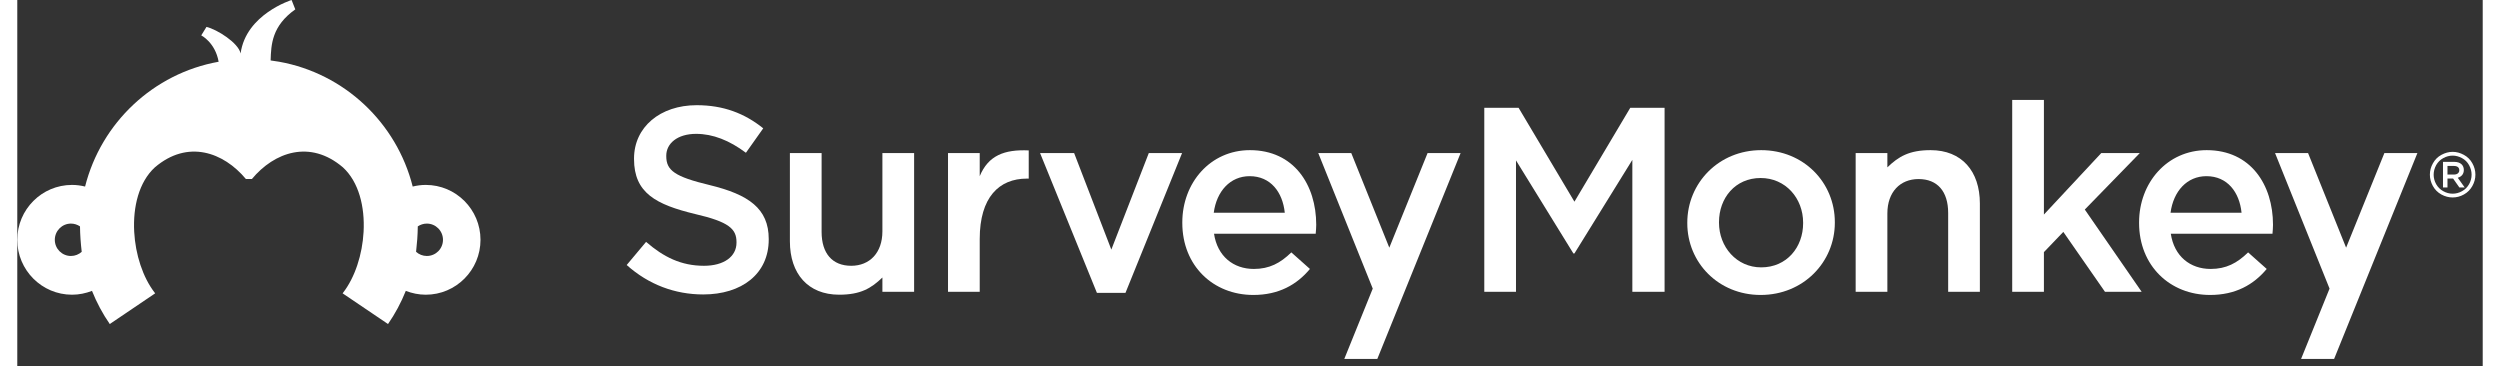
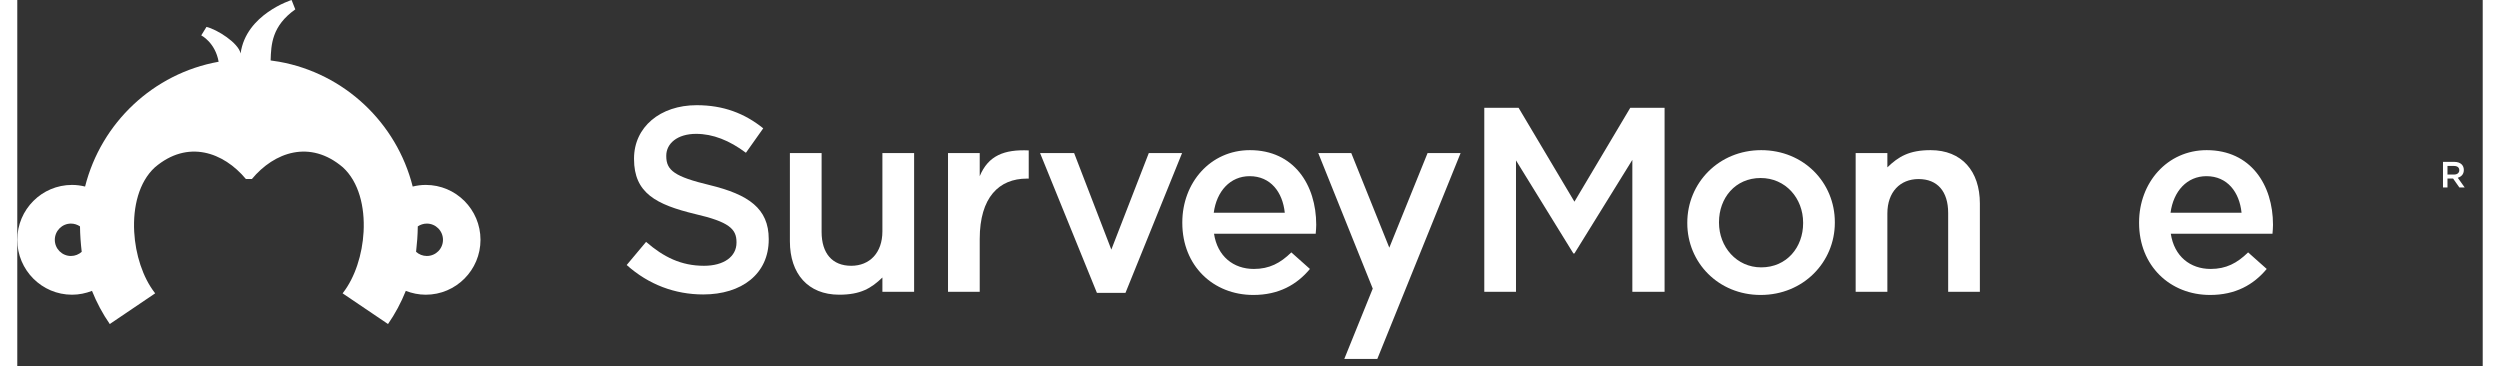
<svg xmlns="http://www.w3.org/2000/svg" width="157px" height="23px" viewBox="0 0 276 41" version="1.1">
  <rect x="0" y="0" width="276" height="41" fill="#333333" stroke="none" />
  <title>Group 2 Copy 3</title>
  <desc>Created with Sketch.</desc>
  <defs />
  <g id="Page-1" stroke="none" stroke-width="1" fill="none" fill-rule="evenodd">
    <g id="Group-2-Copy-3" fill="#FFFFFF">
      <g id="Group-2-Copy" transform="translate(68.011, 11.006)">
        <path d="M0.211,18.661 L2.382,16.071 C4.348,17.777 6.313,18.748 8.865,18.748 C11.095,18.748 12.504,17.718 12.504,16.159 L12.504,16.1 C12.504,14.63 11.682,13.834 7.868,12.952 C3.496,11.894 1.032,10.599 1.032,6.802 L1.032,6.744 C1.032,3.213 3.966,0.77 8.044,0.77 C11.036,0.77 13.413,1.682 15.496,3.36 L13.559,6.096 C11.711,4.714 9.863,3.979 7.985,3.979 C5.873,3.979 4.641,5.066 4.641,6.42 L4.641,6.479 C4.641,8.068 5.58,8.775 9.511,9.716 C13.853,10.774 16.112,12.334 16.112,15.748 L16.112,15.807 C16.112,19.66 13.09,21.957 8.778,21.957 C5.639,21.957 2.675,20.867 0.211,18.661" id="Fill-53" />
        <path d="M18.481,16.012 L18.481,6.126 L22.031,6.126 L22.031,14.953 C22.031,17.366 23.234,18.748 25.346,18.748 C27.4,18.748 28.837,17.307 28.837,14.895 L28.837,6.126 L32.387,6.126 L32.387,21.661 L28.837,21.661 L28.837,20.06 C27.59,21.262 26.402,21.985 23.997,21.985 C20.506,21.985 18.481,19.632 18.481,16.012" id="Fill-55" />
        <path d="M36.182,6.126 L39.732,6.126 L39.732,8.716 C40.699,6.391 42.49,5.713 45.218,5.831 L45.218,8.988 L45.013,8.988 C41.903,8.988 39.732,11.073 39.732,15.748 L39.732,21.661 L36.182,21.661 L36.182,6.126 Z" id="Fill-57" />
        <polygon id="Fill-59" points="46.486 6.126 50.299 6.126 54.465 16.936 58.661 6.126 62.386 6.126 56.049 21.779 52.851 21.779" />
        <path d="M73.882,12.806 C73.647,10.51 72.298,8.716 69.951,8.716 C67.779,8.716 66.254,10.392 65.931,12.806 L73.882,12.806 Z M62.411,13.952 L62.411,13.893 C62.411,9.451 65.55,5.803 69.98,5.803 C74.909,5.803 77.403,9.687 77.403,14.158 C77.403,14.482 77.373,14.805 77.344,15.159 L65.961,15.159 C66.342,17.69 68.131,19.102 70.42,19.102 C72.151,19.102 73.384,18.455 74.616,17.248 L76.698,19.102 C75.232,20.867 73.207,22.014 70.361,22.014 C65.873,22.014 62.411,18.748 62.411,13.952 L62.411,13.952 Z" id="Fill-61" />
        <polygon id="Fill-63" points="96.217 1.065 100.059 1.065 106.308 11.572 112.557 1.065 116.4 1.065 116.4 21.661 112.792 21.661 112.792 6.892 106.308 17.368 106.191 17.368 99.766 6.949 99.766 21.661 96.217 21.661" />
        <path d="M131.91,13.982 L131.91,13.923 C131.91,11.187 129.944,8.922 127.157,8.922 C124.311,8.922 122.492,11.157 122.492,13.864 L122.492,13.923 C122.492,16.631 124.458,18.925 127.216,18.925 C130.091,18.925 131.91,16.66 131.91,13.982 M118.943,13.982 L118.943,13.923 C118.943,9.48 122.463,5.803 127.216,5.803 C131.968,5.803 135.46,9.422 135.46,13.864 L135.46,13.923 C135.46,18.337 131.938,22.014 127.157,22.014 C122.433,22.014 118.943,18.396 118.943,13.982" id="Fill-65" />
-         <polygon id="Fill-67" points="155.316 0.182 158.866 0.182 158.866 13.011 165.29 6.126 169.604 6.126 163.443 12.452 169.809 21.662 165.702 21.662 161.038 14.954 158.866 17.219 158.866 21.662 155.316 21.662" />
        <path d="M180.991,12.806 C180.757,10.51 179.407,8.716 177.061,8.716 C174.889,8.716 173.364,10.392 173.042,12.806 L180.991,12.806 Z M169.52,13.952 L169.52,13.893 C169.52,9.451 172.66,5.803 177.089,5.803 C182.018,5.803 184.512,9.687 184.512,14.158 C184.512,14.482 184.482,14.805 184.454,15.159 L173.07,15.159 C173.452,17.69 175.242,19.102 177.53,19.102 C179.261,19.102 180.493,18.455 181.725,17.248 L183.808,19.102 C182.341,20.867 180.317,22.014 177.471,22.014 C172.983,22.014 169.52,18.748 169.52,13.952 L169.52,13.952 Z" id="Fill-69" />
        <polygon id="Fill-71" points="89.87 6.126 85.584 16.72 81.324 6.126 77.628 6.126 83.73 21.302 80.545 29.175 84.241 29.175 93.567 6.126" />
        <g id="Group" transform="translate(201.838, 5.975)">
-           <path d="M2.785,0.018 C3.211,0.018 3.63,0.131 4.033,0.351 C4.442,0.567 4.764,0.884 4.989,1.294 C5.218,1.701 5.332,2.126 5.332,2.575 C5.332,3.013 5.218,3.436 4.992,3.842 C4.766,4.248 4.453,4.562 4.048,4.789 C3.65,5.012 3.227,5.124 2.785,5.124 C2.348,5.124 1.922,5.012 1.516,4.789 C1.109,4.562 0.798,4.248 0.571,3.842 C0.348,3.436 0.236,3.013 0.236,2.575 C0.236,2.126 0.348,1.701 0.58,1.294 C0.811,0.884 1.123,0.567 1.531,0.351 C1.938,0.131 2.356,0.018 2.785,0.018 M2.785,0.441 C2.426,0.441 2.078,0.533 1.742,0.715 C1.399,0.901 1.134,1.163 0.941,1.503 C0.756,1.848 0.658,2.206 0.658,2.575 C0.658,2.939 0.75,3.293 0.938,3.633 C1.129,3.968 1.389,4.233 1.731,4.42 C2.066,4.607 2.42,4.702 2.785,4.702 C3.153,4.702 3.504,4.607 3.84,4.42 C4.179,4.233 4.44,3.968 4.628,3.633 C4.812,3.293 4.906,2.939 4.906,2.575 C4.906,2.206 4.812,1.848 4.621,1.503 C4.433,1.163 4.171,0.901 3.827,0.715 C3.487,0.533 3.137,0.441 2.785,0.441" id="Fill-73" />
          <path d="M2.94,2.559 C3.299,2.559 3.527,2.371 3.527,2.08 L3.527,2.072 C3.527,1.766 3.307,1.598 2.936,1.598 L2.206,1.598 L2.206,2.559 L2.94,2.559 Z M1.704,1.14 L2.977,1.14 C3.335,1.14 3.617,1.246 3.8,1.426 C3.951,1.581 4.037,1.794 4.037,2.044 L4.037,2.052 C4.037,2.522 3.755,2.804 3.36,2.919 L4.13,4.002 L3.535,4.002 L2.834,3.005 L2.206,3.005 L2.206,4.002 L1.704,4.002 L1.704,1.14 Z" id="Fill-75" />
        </g>
-         <polygon id="Fill-77" points="196.982 6.126 192.696 16.72 188.436 6.126 184.74 6.126 190.842 21.302 187.656 29.175 191.353 29.175 200.678 6.126" />
        <path d="M151.697,11.776 L151.697,21.662 L148.147,21.662 L148.147,12.834 C148.147,10.422 146.944,9.039 144.832,9.039 C142.778,9.039 141.341,10.481 141.341,12.893 L141.341,21.662 L137.791,21.662 L137.791,6.126 L141.341,6.126 L141.341,7.728 C142.588,6.526 143.776,5.803 146.181,5.803 C149.672,5.803 151.697,8.156 151.697,11.776" id="Fill-79" />
      </g>
      <path d="M45.849,28.656 C45.385,28.656 44.962,28.477 44.644,28.191 C44.752,27.255 44.825,26.307 44.836,25.343 C45.127,25.149 45.475,25.03 45.849,25.03 C46.843,25.03 47.656,25.844 47.656,26.847 C47.656,27.853 46.843,28.656 45.849,28.656 M6.007,28.656 C5.014,28.656 4.201,27.853 4.201,26.847 C4.201,25.844 5.014,25.03 6.007,25.03 C6.381,25.03 6.729,25.149 7.02,25.343 C7.031,26.307 7.104,27.255 7.213,28.191 C6.894,28.477 6.471,28.656 6.007,28.656 M45.731,20.701 C45.223,20.701 44.734,20.769 44.266,20.884 C42.466,13.743 36.618,8.218 29.312,6.911 C28.987,6.852 28.692,6.809 28.361,6.767 C28.415,4.978 28.499,2.91 31.123,1.049 L30.707,0 C30.707,0 25.594,1.594 25.001,5.982 C24.747,4.788 22.362,3.294 21.181,3.011 L20.594,3.96 C20.594,3.96 22.159,4.746 22.541,6.912 L22.54,6.912 L22.541,6.912 C15.236,8.22 9.39,13.744 7.59,20.884 C7.122,20.769 6.633,20.701 6.125,20.701 C2.749,20.701 0,23.451 0,26.848 C0,30.236 2.749,32.992 6.125,32.992 C6.916,32.992 7.669,32.833 8.363,32.562 C8.891,33.878 9.558,35.127 10.353,36.275 L15.437,32.838 L15.394,32.781 C14.049,31.047 13.227,28.496 13.089,25.956 C12.936,23.155 13.618,20.372 15.401,18.736 C19.079,15.597 23.082,17.028 25.591,20.037 L26.265,20.037 C28.774,17.028 32.777,15.597 36.455,18.736 C38.238,20.372 38.92,23.155 38.768,25.956 C38.63,28.496 37.808,31.047 36.463,32.781 L36.419,32.838 L41.503,36.275 C42.299,35.127 42.965,33.878 43.494,32.562 C44.187,32.833 44.941,32.992 45.731,32.992 C49.108,32.992 51.856,30.236 51.856,26.848 C51.856,23.451 49.108,20.701 45.731,20.701" id="Fill-81-Copy" />
    </g>
  </g>
</svg>